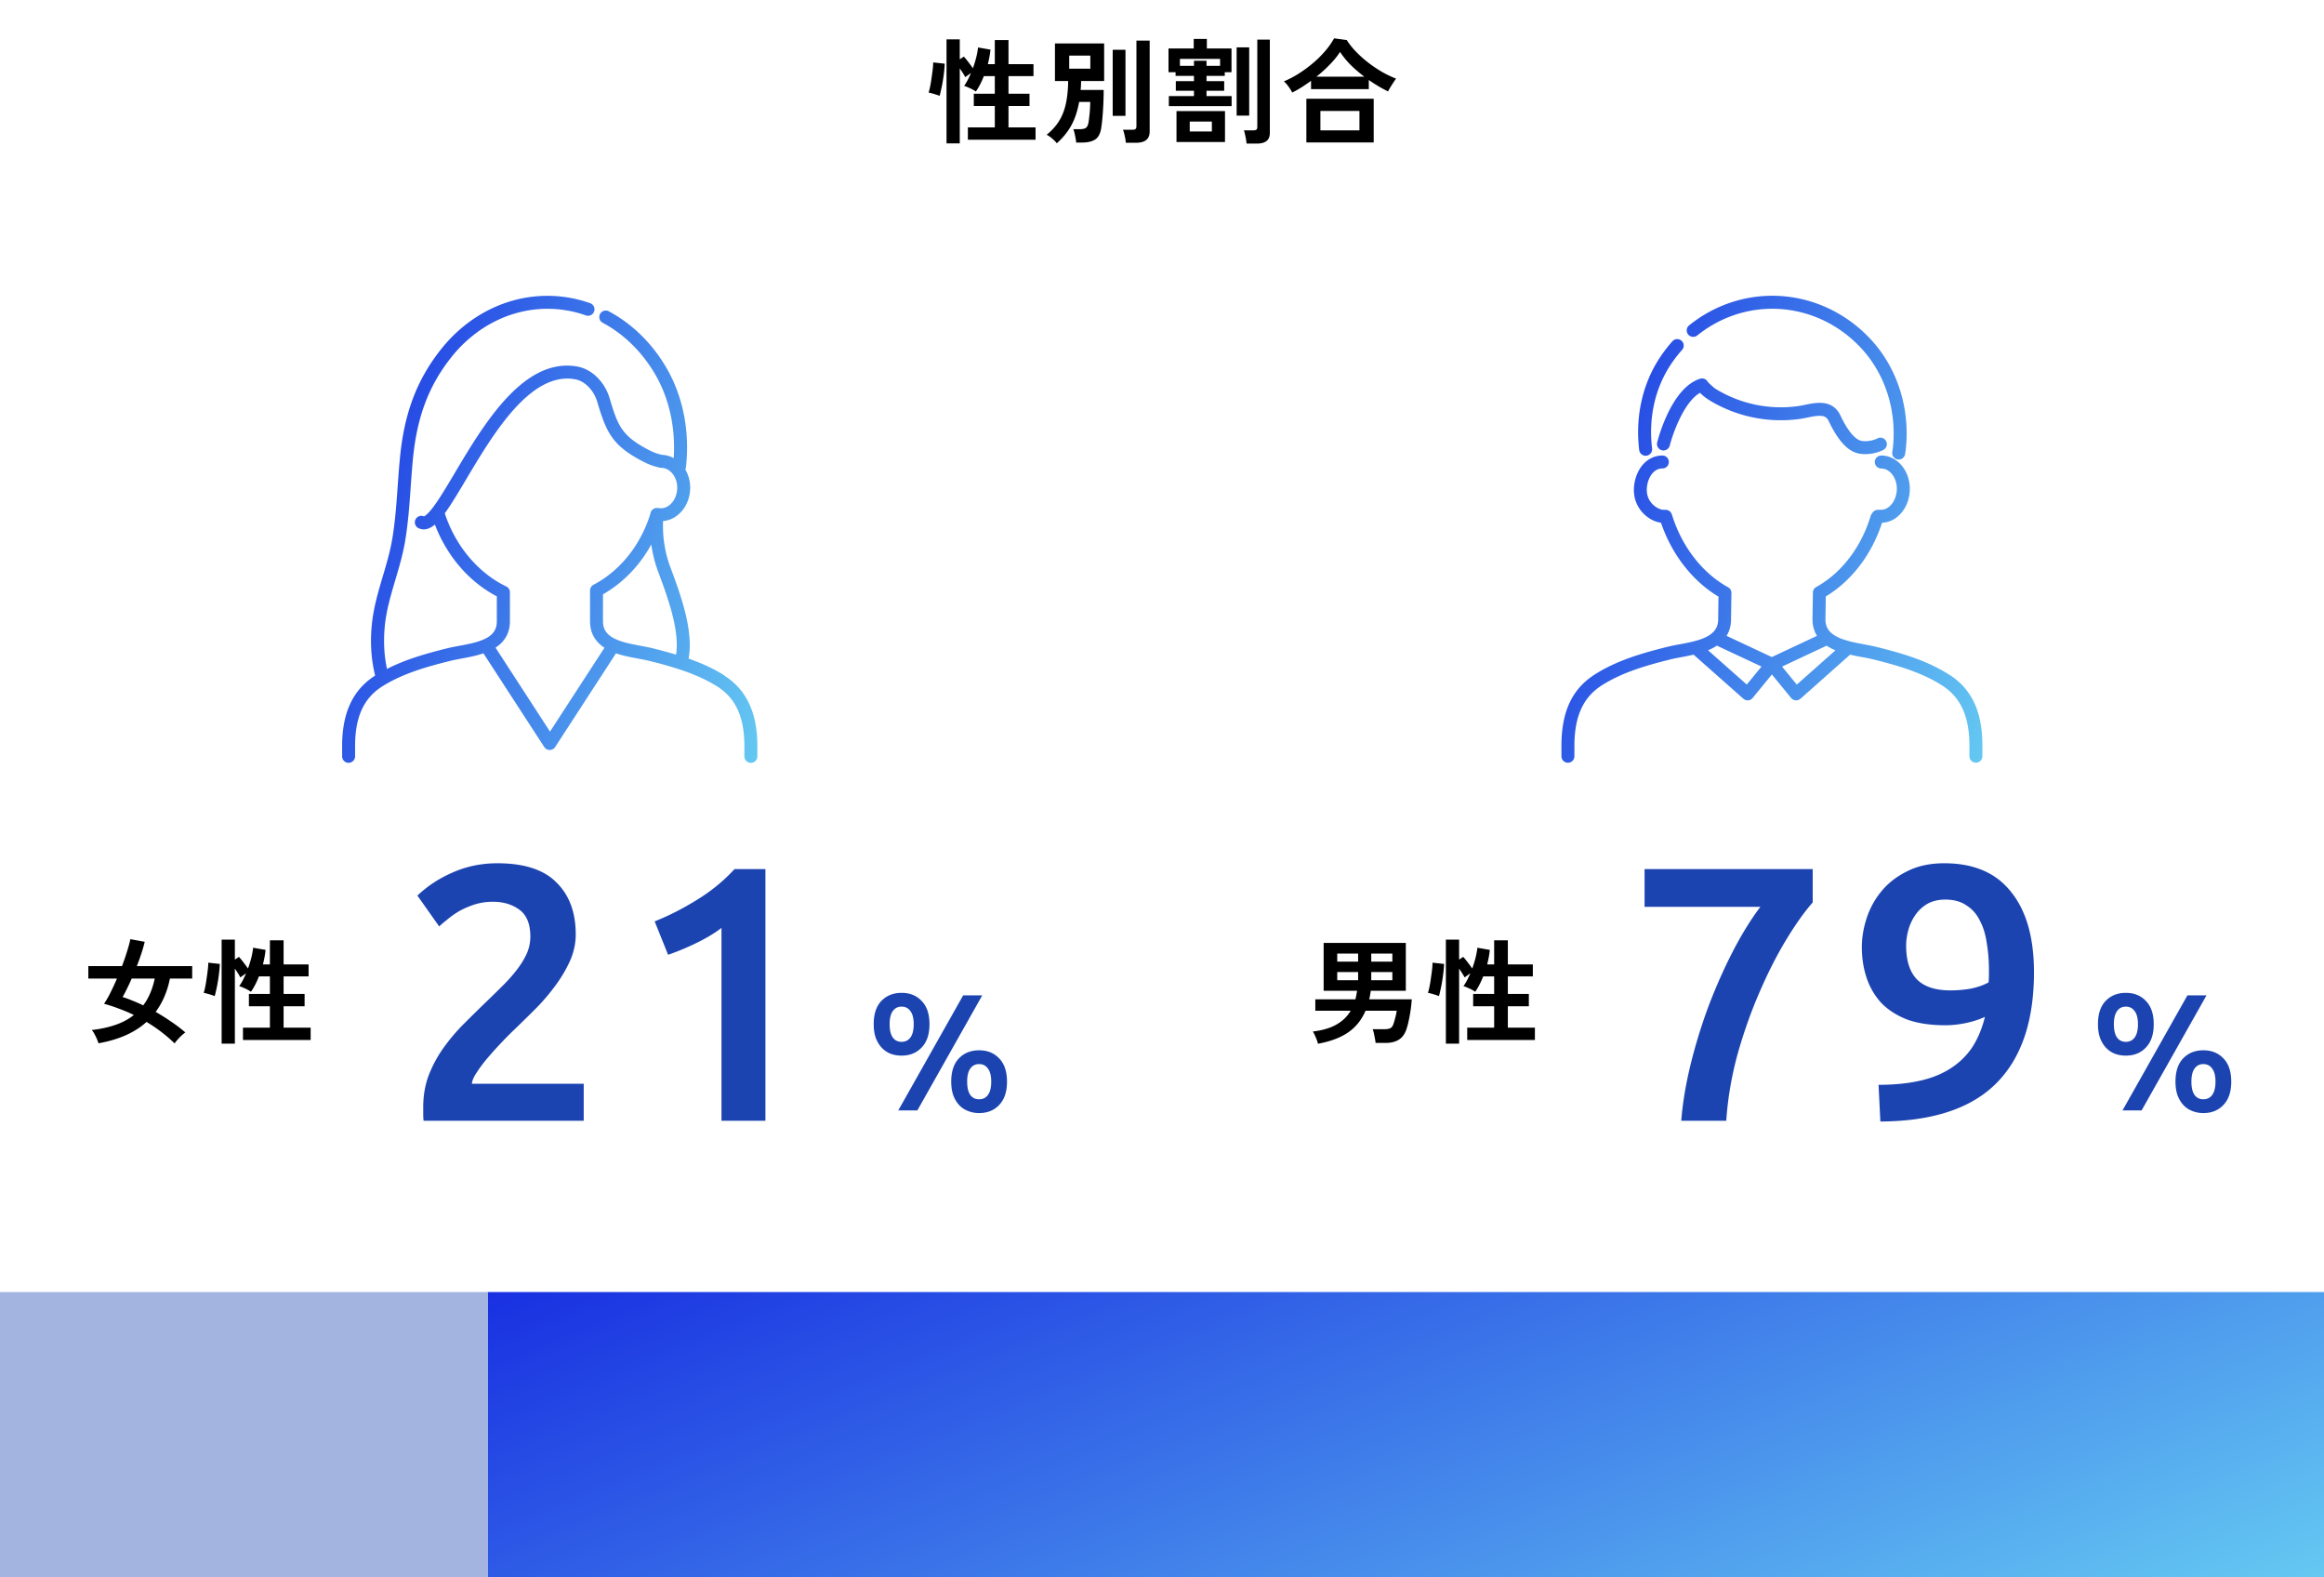
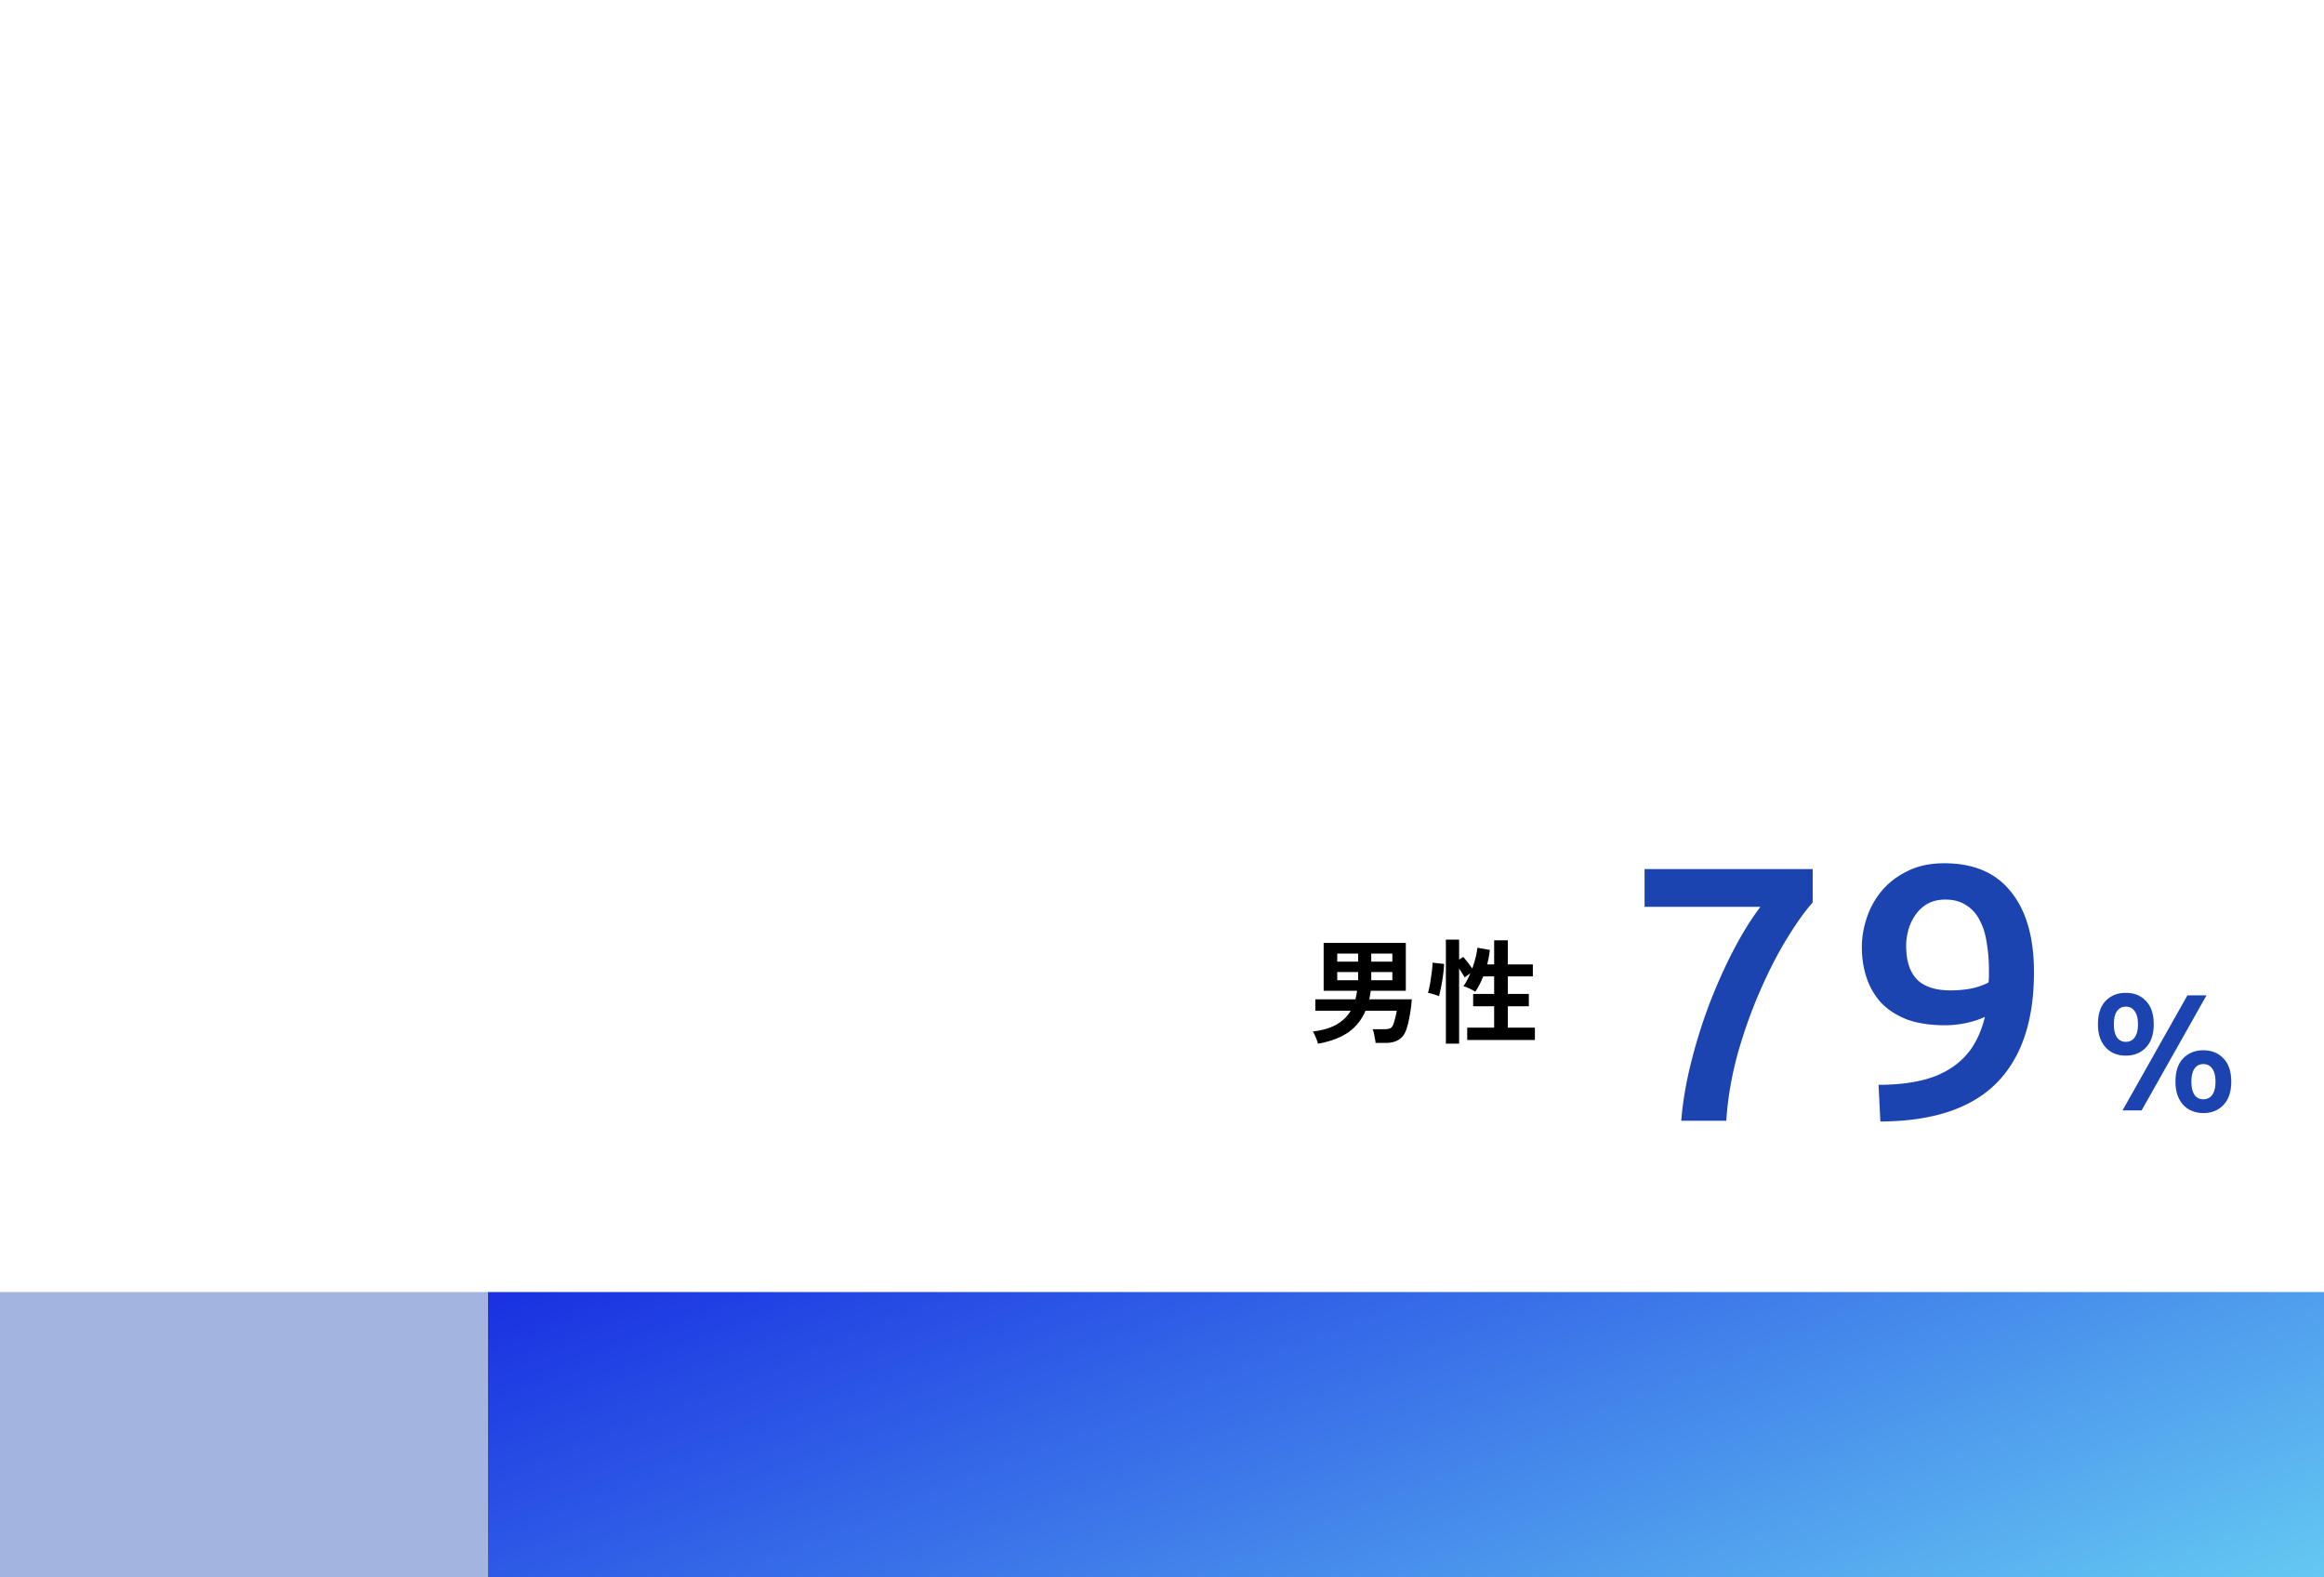
<svg xmlns="http://www.w3.org/2000/svg" width="448" height="304" fill="none">
-   <path fill="#000" d="M182.464 27.628V7.586h2.552v3.85l.792-.528c.249.279.543.638.88 1.078.337.44.623.829.858 1.166.249-.69.462-1.379.638-2.068.176-.704.293-1.35.352-1.936l2.398.418c-.044.455-.11.917-.198 1.386-.088.47-.191.939-.308 1.408h1.342V7.718h2.64v4.642h4.818v2.31h-4.818v3.388h4.048v2.376h-4.048v4.114h5.214v2.376h-13.046v-2.376h5.192v-4.114h-4.048v-2.376h4.048V14.67h-2.112c-.44 1.13-.953 2.12-1.54 2.97a5.132 5.132 0 0 0-.682-.418 9.148 9.148 0 0 0-.858-.396 3.443 3.443 0 0 0-.726-.264c.484-.69.924-1.518 1.32-2.486l-1.1.792a8.112 8.112 0 0 0-.462-.792 19.663 19.663 0 0 0-.594-.902v14.454h-2.552Zm-1.342-9.152a6.053 6.053 0 0 0-.66-.242 13.092 13.092 0 0 0-.814-.242 7.599 7.599 0 0 0-.638-.154c.103-.323.205-.733.308-1.232.103-.513.191-1.056.264-1.628.088-.572.161-1.115.22-1.628.059-.528.088-.968.088-1.32l2.222.242a20.166 20.166 0 0 1-.132 1.694 35.692 35.692 0 0 1-.264 1.826 24.786 24.786 0 0 1-.33 1.628c-.103.484-.191.836-.264 1.056Zm22.594 9.13c-.205-.279-.506-.587-.902-.924-.381-.323-.733-.557-1.056-.704.968-.777 1.745-1.628 2.332-2.552.601-.924 1.049-2.017 1.342-3.278.293-1.261.455-2.772.484-4.532h-2.552V8.378h9.482v7.238h-4.444a16.799 16.799 0 0 1-.088 1.716h4.444a63.445 63.445 0 0 1-.242 5.368 27.554 27.554 0 0 1-.242 2.024c-.176 1.07-.572 1.797-1.188 2.178-.601.381-1.445.572-2.53.572h-1.1a6.47 6.47 0 0 0-.132-.902 16.61 16.61 0 0 0-.198-.968 4.069 4.069 0 0 0-.22-.704h1.166c.572 0 .983-.08 1.232-.242.249-.176.418-.491.506-.946.073-.381.132-.814.176-1.298a23.722 23.722 0 0 0 .176-2.772h-2.134c-.323 1.804-.843 3.344-1.562 4.62a12.788 12.788 0 0 1-2.75 3.344Zm13.31-.088a7.329 7.329 0 0 0-.11-.836 21.747 21.747 0 0 0-.198-.924 4.057 4.057 0 0 0-.242-.748h1.782c.293 0 .499-.044.616-.132.132-.103.198-.293.198-.572V7.828h2.552v17.468c0 .777-.227 1.342-.682 1.694-.44.352-1.115.528-2.024.528h-1.892Zm-2.53-5.192V9.588h2.464v12.738h-2.464Zm-8.382-9.086h4.07v-2.53h-4.07v2.53Zm19.206 7.216V18.52h4.84v-1.034h-3.498v-1.848h3.498v-1.012h-3.542v-.704h-1.364V9.346h4.862V7.498h2.53v1.848h4.752v4.576H236.1v.704h-3.52v1.012h3.41v1.848h-3.41v1.034h4.84v1.936h-12.1Zm1.474 6.908v-5.962h9.35v5.962h-9.35Zm13.508.308a8.275 8.275 0 0 0-.11-.836 23.727 23.727 0 0 0-.198-.968c-.059-.323-.132-.572-.22-.748h1.826c.279 0 .477-.044.594-.132.117-.088.176-.264.176-.528V7.63h2.42v17.952c0 .733-.213 1.261-.638 1.584-.411.337-1.041.506-1.892.506h-1.958Zm-1.914-5.39V9.126h2.42v13.156h-2.42Zm-9.042 3.058h4.268v-1.914h-4.268v1.914Zm-1.892-12.65h2.706v-.99h2.42v.99h2.618v-1.342h-7.744v1.342Zm21.648 5.148a7.983 7.983 0 0 0-.726-1.166 5.449 5.449 0 0 0-.88-.99 19.114 19.114 0 0 0 2.86-1.496 25.018 25.018 0 0 0 2.75-2.024 20.804 20.804 0 0 0 2.354-2.332 14.32 14.32 0 0 0 1.716-2.442l2.442.33a13.873 13.873 0 0 0 1.76 2.222c.704.733 1.481 1.43 2.332 2.09.851.66 1.738 1.261 2.662 1.804a20.4 20.4 0 0 0 2.75 1.32c-.132.176-.301.418-.506.726a48.3 48.3 0 0 0-.572.902 8.328 8.328 0 0 0-.462.836 28.987 28.987 0 0 1-1.848-.99 36.683 36.683 0 0 1-1.87-1.21v1.76h-11.132v-1.606c-.601.44-1.21.858-1.826 1.254-.616.381-1.217.719-1.804 1.012Zm2.728 9.614v-8.426h12.98v8.426h-12.98Zm2.706-2.332h7.524v-3.74h-7.524v3.74Zm-.77-10.34h9.24a26.095 26.095 0 0 1-2.64-2.266 16.472 16.472 0 0 1-2.046-2.508c-.499.792-1.151 1.599-1.958 2.42a26.771 26.771 0 0 1-2.596 2.354Z" />
  <g clip-path="url(#a)">
-     <path fill="url(#b)" fill-opacity=".9" d="M139.643 130.169c-1.969-1.244-4.238-2.306-6.9-3.238.931-5.1-1.181-11.4-3.456-17.456a22.76 22.76 0 0 1-1.463-9.056c2.913-.238 5.225-3.031 5.225-6.444a6.875 6.875 0 0 0-.944-3.494c.063-.125.107-.262.119-.406.781-6.756-.506-13.487-3.619-18.95-2.75-4.812-6.637-8.662-11.237-11.125a1.25 1.25 0 0 0-1.694.513 1.25 1.25 0 0 0 .513 1.693c4.187 2.244 7.731 5.763 10.243 10.163 2.619 4.6 3.819 10.2 3.438 15.919a5.192 5.192 0 0 0-2.288-.632l-.337-.087c-1.013-.269-1.631-.556-2.575-1.063-4.825-2.593-5.606-4.53-7.15-9.762a9.548 9.548 0 0 0-.506-1.325 9.357 9.357 0 0 0-2.325-3.106c-1.038-.894-2.257-1.482-3.513-1.694-10.275-1.725-17.937 11.169-23.537 20.587-1.806 3.044-3.375 5.67-4.663 7.194-.762.9-1.162 1.081-1.262 1.113a1.25 1.25 0 0 0-.981 2.3c1.193.543 2.306-.044 3.106-.719 2.312 6.075 6.581 11.031 11.937 13.837v4.813c0 1.875-1.012 3.012-3.387 3.819-1.207.412-2.569.662-3.882.906-.83.156-1.612.3-2.325.481-3.83.956-7.85 2.056-11.575 3.963-.562-2.575-.706-5.332-.425-8.232.288-3.031 1.144-5.912 2.044-8.962.669-2.25 1.356-4.575 1.788-6.95.644-3.625.912-7.344 1.162-10.944.119-1.712.244-3.481.413-5.212.756-8.15 3.031-14.225 7.368-19.707 4.72-5.968 11.488-9.393 18.569-9.393 2.375 0 4.725.375 6.975 1.125l.438.15a1.248 1.248 0 1 0 .831-2.357c-.163-.056-.331-.118-.494-.168a24.517 24.517 0 0 0-7.756-1.25c-7.85 0-15.338 3.768-20.531 10.337-4.656 5.881-7.094 12.369-7.9 21.025-.169 1.756-.294 3.544-.419 5.269-.25 3.531-.506 7.187-1.131 10.675-.407 2.237-1.075 4.5-1.725 6.687-.9 3.032-1.825 6.169-2.138 9.432-.337 3.437-.119 6.712.644 9.756-.206.131-.4.262-.6.406-3.881 2.756-5.769 7.075-5.769 13.206v1.957c0 .687.563 1.25 1.25 1.25.688 0 1.25-.563 1.25-1.25v-1.957c0-5.337 1.5-8.881 4.707-11.162.168-.119.343-.238.506-.344.243-.15.481-.3.725-.444 3.831-2.237 8.212-3.443 12.375-4.481.644-.162 1.387-.3 2.175-.45 1.337-.25 2.85-.531 4.225-1 .012 0 .018-.006.031-.012l11.725 18.056c.231.356.625.569 1.05.569.425 0 .819-.213 1.05-.569l11.725-18.056c1.394.475 2.912.762 4.281 1.018.781.144 1.525.282 2.163.444 1.662.413 3.612.919 5.537 1.55a.93.93 0 0 0 .219.069c2.894.944 5.294 2.025 7.319 3.306 3.575 2.256 5.237 5.919 5.237 11.513v1.956c0 .687.563 1.25 1.25 1.25.688 0 1.25-.563 1.25-1.25v-1.956c0-6.444-2.094-10.9-6.4-13.625l.044-.019Zm-33.625 10.812-10.494-16.162c1.838-1.206 2.775-2.906 2.775-5.088v-5.587a1.24 1.24 0 0 0-.712-1.125c-5.407-2.588-9.825-7.856-11.844-14.094 1.213-1.662 2.55-3.906 4.063-6.45 5.23-8.794 12.387-20.837 20.974-19.394.819.138 1.588.513 2.294 1.12a6.823 6.823 0 0 1 1.694 2.28c.137.294.262.62.369.97 1.725 5.83 2.887 8.312 8.362 11.255 1.069.575 1.875.95 3.119 1.282l.481.125a1.4 1.4 0 0 0 .319.043c.887 0 1.537.444 1.925.813.769.737 1.206 1.837 1.206 3.019 0 2.137-1.412 3.937-3.094 3.968l-.7-.05a1.25 1.25 0 0 0-1.356.963l-.069.3c-.968 3.062-2.531 5.931-4.506 8.3-1.856 2.212-4.012 3.969-6.412 5.231a1.245 1.245 0 0 0-.669 1.106v5.938c0 2.194.944 3.894 2.781 5.094L106.024 141l-.006-.019Zm17.512-16.518c-1.675-.313-3.406-.632-4.793-1.263-1.732-.781-2.5-1.85-2.5-3.469v-5.193c2.418-1.375 4.606-3.213 6.5-5.469 1.056-1.263 2-2.656 2.812-4.131.263 1.85.725 3.668 1.394 5.431 2.1 5.587 4.056 11.369 3.387 15.794a99.214 99.214 0 0 0-4.493-1.219c-.713-.175-1.488-.319-2.307-.475v-.006Z" />
-   </g>
-   <path fill="#000" d="M33.66 201.084a29.63 29.63 0 0 0-5.412-4.136c-2.259 2.053-5.346 3.425-9.262 4.114a10.654 10.654 0 0 0-.308-.836 9.045 9.045 0 0 0-.462-.924 3.362 3.362 0 0 0-.528-.792c1.745-.205 3.285-.543 4.62-1.012 1.35-.469 2.515-1.1 3.498-1.892a32.91 32.91 0 0 0-2.926-1.232 28.442 28.442 0 0 0-2.816-.924 19.39 19.39 0 0 0 1.232-2.156c.425-.851.843-1.753 1.254-2.706h-5.522v-2.398h6.49a44.343 44.343 0 0 0 1.012-2.948c.293-.924.491-1.672.594-2.244l2.772.506a27.79 27.79 0 0 1-.616 2.178 47.97 47.97 0 0 1-.902 2.508h10.67v2.398h-4.29c-.499 2.479-1.415 4.62-2.75 6.424a43.261 43.261 0 0 1 2.97 1.87c.983.66 1.9 1.357 2.75 2.09-.19.132-.418.315-.682.55-.264.249-.52.513-.77.792s-.455.535-.616.77Zm-6.05-7.326c1.041-1.379 1.782-3.102 2.222-5.17h-4.444c-.293.675-.594 1.32-.902 1.936-.293.616-.58 1.159-.858 1.628.63.191 1.276.425 1.936.704.675.264 1.357.565 2.046.902Zm15.114 7.37v-20.042h2.552v3.85l.792-.528c.25.279.543.638.88 1.078.337.44.623.829.858 1.166.25-.689.462-1.379.638-2.068.176-.704.293-1.349.352-1.936l2.398.418c-.044.455-.11.917-.198 1.386-.088.469-.19.939-.308 1.408h1.342v-4.642h2.64v4.642h4.818v2.31H54.67v3.388h4.048v2.376H54.67v4.114h5.214v2.376H46.838v-2.376h5.192v-4.114h-4.048v-2.376h4.048v-3.388h-2.112c-.44 1.129-.953 2.119-1.54 2.97a5.184 5.184 0 0 0-.682-.418 8.93 8.93 0 0 0-.858-.396 3.432 3.432 0 0 0-.726-.264c.484-.689.924-1.518 1.32-2.486l-1.1.792a8.164 8.164 0 0 0-.462-.792c-.19-.308-.389-.609-.594-.902v14.454h-2.552Zm-1.342-9.152a6.166 6.166 0 0 0-.66-.242 12.95 12.95 0 0 0-.814-.242 7.57 7.57 0 0 0-.638-.154c.103-.323.205-.733.308-1.232.103-.513.19-1.056.264-1.628.088-.572.161-1.115.22-1.628.059-.528.088-.968.088-1.32l2.222.242a19.916 19.916 0 0 1-.132 1.694 36.321 36.321 0 0 1-.264 1.826 24.437 24.437 0 0 1-.33 1.628c-.103.484-.19.836-.264 1.056Z" />
-   <path fill="#1C44B1" d="M110.985 180.09c0 1.68-.35 3.337-1.05 4.97-.7 1.587-1.61 3.15-2.73 4.69a39.593 39.593 0 0 1-3.71 4.41c-1.4 1.4-2.8 2.777-4.2 4.13-.747.7-1.587 1.54-2.52 2.52-.934.98-1.82 1.96-2.66 2.94-.84.98-1.563 1.937-2.17 2.87-.607.887-.933 1.633-.98 2.24h21.56V216h-30.87c-.047-.373-.07-.817-.07-1.33v-1.26c0-2.24.35-4.293 1.05-6.16a24.332 24.332 0 0 1 2.87-5.32 36.725 36.725 0 0 1 3.92-4.62 369.58 369.58 0 0 1 4.34-4.27 208.5 208.5 0 0 0 3.22-3.15 30.07 30.07 0 0 0 2.66-3.01c.793-1.027 1.423-2.053 1.89-3.08a8.17 8.17 0 0 0 .7-3.29c0-2.427-.7-4.153-2.1-5.18-1.4-1.027-3.104-1.54-5.11-1.54-1.307 0-2.52.187-3.64.56-1.12.373-2.124.817-3.01 1.33-.84.513-1.587 1.05-2.24 1.61-.654.513-1.144.933-1.47 1.26l-4.2-5.95c1.96-1.867 4.246-3.36 6.86-4.48 2.66-1.167 5.507-1.75 8.54-1.75 5.18 0 8.983 1.237 11.41 3.71 2.473 2.427 3.71 5.763 3.71 10.01Zm15.215-2.52c2.707-1.073 5.413-2.45 8.12-4.13 2.753-1.68 5.18-3.663 7.28-5.95h5.95V216h-8.47v-37.17c-1.26.98-2.847 1.937-4.76 2.87a48.498 48.498 0 0 1-5.53 2.31l-2.59-6.44ZM179.177 197.392c0 1.941-.502 3.435-1.504 4.48-.982 1.045-2.272 1.568-3.872 1.568-.79 0-1.515-.128-2.176-.384a4.76 4.76 0 0 1-1.696-1.184c-.47-.512-.843-1.141-1.12-1.888-.256-.768-.384-1.632-.384-2.592 0-1.963.49-3.456 1.472-4.48 1.002-1.045 2.304-1.568 3.904-1.568s2.89.523 3.872 1.568c1.002 1.024 1.504 2.517 1.504 4.48Zm-3.04 0c0-1.131-.214-1.973-.64-2.528-.406-.576-.971-.864-1.696-.864-.726 0-1.291.288-1.696.864-.406.555-.608 1.397-.608 2.528s.202 1.984.608 2.56c.405.555.97.832 1.696.832.725 0 1.29-.277 1.696-.832.426-.576.64-1.429.64-2.56Zm9.536-5.568h3.68L176.841 214h-3.68l12.512-22.176Zm8.448 16.64c0 1.941-.502 3.435-1.504 4.48-.982 1.045-2.272 1.568-3.872 1.568-.79 0-1.515-.139-2.176-.416a4.436 4.436 0 0 1-1.696-1.152c-.47-.512-.843-1.141-1.12-1.888-.256-.768-.384-1.632-.384-2.592 0-1.963.49-3.456 1.472-4.48 1.002-1.045 2.304-1.568 3.904-1.568s2.89.523 3.872 1.568c1.002 1.024 1.504 2.517 1.504 4.48Zm-3.04 0c0-1.131-.214-1.973-.64-2.528-.406-.576-.971-.864-1.696-.864-.726 0-1.291.288-1.696.864-.406.555-.608 1.397-.608 2.528s.202 1.984.608 2.56c.405.555.97.832 1.696.832.725 0 1.29-.277 1.696-.832.426-.576.64-1.429.64-2.56Z" />
-   <path fill="url(#c)" fill-opacity=".9" fill-rule="evenodd" d="M328.483 63.675c-.438.306-.875.638-1.3.975a1.251 1.251 0 0 1-1.757-.194 1.251 1.251 0 0 1 .194-1.756c.469-.375.95-.738 1.431-1.075C331.389 58.6 336.439 57 341.664 57c7.531 0 14.712 3.375 19.725 9.256 4.644 5.494 6.825 12.95 5.981 20.45l-.112.781a1.256 1.256 0 0 1-1.404 1.065l-.015-.002a1.244 1.244 0 0 1-1.063-1.412l.107-.744c.762-6.782-1.207-13.544-5.413-18.513-4.519-5.319-11.006-8.375-17.806-8.375-4.713 0-9.269 1.438-13.181 4.169Zm-11.095 24.15c-.05.006-.106.006-.156.006v.006a1.253 1.253 0 0 1-1.238-1.094c-.75-6.094.494-12.156 3.5-17.075a28.057 28.057 0 0 1 2.894-3.894 1.247 1.247 0 1 1 1.869 1.657 25.027 25.027 0 0 0-2.631 3.537c-2.713 4.438-3.832 9.931-3.15 15.463.087.687-.4 1.306-1.088 1.393Zm44.517-3.325s-1.025.525-2.319.525c-.231 0-.463-.019-.675-.05-.881-.131-2.313-1.093-4.138-4.918-1.506-3.144-4.7-2.482-6.818-2.038l-.107.022c-.35.074-.688.145-1.006.19a23.843 23.843 0 0 1-8.287-.212 23.73 23.73 0 0 1-5.463-1.8c-1.019-.481-1.869-.944-2.562-1.406-.213-.157-1.007-.875-1.3-1.188a1.254 1.254 0 0 0-1.5-.637c-5.469 1.737-8.007 11.231-8.282 12.306a1.251 1.251 0 0 0 2.425.612c.6-2.362 2.738-8.425 5.844-10.2a9.39 9.39 0 0 0 1.394 1.163c.831.55 1.781 1.081 2.919 1.612 1.912.9 3.943 1.57 6.031 1.988a26.34 26.34 0 0 0 9.15.231c.331-.052.68-.123 1.042-.196h.001l.207-.041c2.5-.525 3.494-.5 4.05.669 1.9 3.974 3.819 5.98 6.025 6.312.337.05.694.075 1.05.075 1.912 0 3.337-.738 3.494-.825a1.246 1.246 0 0 0 .506-1.688 1.255 1.255 0 0 0-1.688-.518l.007.012Zm-.274 40.15c4.7 1.168 9.65 2.537 14.006 5.312l.025-.006c4.426 2.781 6.488 7.169 6.488 13.806v1.981c0 .688-.562 1.25-1.25 1.25s-1.25-.562-1.25-1.25v-1.981c0-5.694-1.694-9.406-5.325-11.694-4.05-2.575-8.775-3.881-13.269-5a38.974 38.974 0 0 0-2.137-.437 54.745 54.745 0 0 1-2.269-.463l-9.563 8.488c-.006 0-.012.012-.018.012a.055.055 0 0 0-.019.018 1.405 1.405 0 0 1-.131.089c-.007.006-.019.018-.025.018a1.27 1.27 0 0 1-.644.182c-.363 0-.719-.157-.969-.457l-3.712-4.531-3.707 4.525-.024.025c-.007.006-.007.013-.007.013l-.012.012c-.013.013-.025.031-.038.044l-.034.025a.458.458 0 0 0-.053.044c-.025.025-.056.056-.088.075-.032.023-.068.042-.102.061l-.035.02-.029.016a.366.366 0 0 1-.052.028c-.048.021-.104.037-.158.053l-.03.009a.07.07 0 0 0-.025.006c-.008.003-.016.007-.025.007a1.232 1.232 0 0 1-1.075-.288v-.006h-.006a.092.092 0 0 0-.027-.025.177.177 0 0 1-.023-.019l-.013-.012-9.531-8.432a69.58 69.58 0 0 1-2.263.463c-.774.144-1.512.281-2.143.437-4.5 1.125-9.238 2.444-13.263 5-3.618 2.294-5.306 6.007-5.306 11.7v1.982c0 .687-.562 1.25-1.25 1.25s-1.25-.563-1.25-1.25v-1.982c0-6.631 2.056-11.018 6.469-13.806 4.337-2.756 9.293-4.137 14-5.312a39.406 39.406 0 0 1 2.281-.469c.906-.169 1.844-.35 2.744-.575a.265.265 0 0 0 .037-.012c.019-.006.038-.013.057-.013 1.6-.413 2.693-.906 3.431-1.544.025-.019.069-.056.069-.056.006-.006.006-.013.006-.013.762-.675 1.118-1.506 1.118-2.625l.063-4.356c-5.012-3.006-9-8.119-11.081-14.237-2.35-.363-4.425-2.25-5.038-4.72-.493-1.993.007-4.45 1.238-6.105.956-1.288 2.3-2.044 3.781-2.125.094-.013.188-.013.281-.013.688 0 1.25.563 1.25 1.25 0 .688-.562 1.25-1.25 1.25h-.125c-.762.038-1.412.419-1.937 1.125-.8 1.075-1.138 2.725-.819 4.013.344 1.4 1.556 2.525 2.85 2.812h.056l.65.019c.444.012.832.269 1.044.65.038.062.075.131.1.206 0 .006.003.011.006.016.003.004.007.01.007.015 1.887 6.157 5.837 11.275 10.843 14.038.013.004.023.012.035.02l.015.011a1.322 1.322 0 0 1 .2.156.563.563 0 0 1 .088.088l.075.094.023.035c.013.02.028.041.039.065l.028.053.029.053a.857.857 0 0 1 .043.112c.006.019.01.037.014.054.005.023.01.044.017.065l.009.047c.005.025.01.048.01.072a.449.449 0 0 1 .013.131v.063l-.075 5.062c0 1.2-.294 2.263-.863 3.181l8.725 4.088 8.707-4.088c-.569-.918-.863-1.987-.863-3.2l.075-5.137v-.044c0-.039.005-.073.01-.11l.002-.015a1.106 1.106 0 0 1 .05-.212.767.767 0 0 1 .088-.207.9.9 0 0 0 .025-.041.652.652 0 0 1 .069-.102c.018-.019.031-.038.05-.057a1.56 1.56 0 0 1 .106-.112.448.448 0 0 1 .081-.069l.08-.051.026-.018a.094.094 0 0 0 .035-.02.143.143 0 0 0 .015-.011c4.869-2.694 8.694-7.687 10.494-13.706.056-.2.163-.369.3-.506a1.248 1.248 0 0 1 1.081-.67l.657-.012c1.612 0 3.012-1.887 3.012-4.043 0-1.22-.431-2.344-1.181-3.094-.369-.369-.981-.813-1.819-.813-.687 0-1.25-.562-1.25-1.25 0-.687.563-1.25 1.25-1.25 1.319 0 2.594.55 3.588 1.544 1.212 1.219 1.912 2.988 1.912 4.863 0 3.55-2.387 6.443-5.35 6.537-1.975 6.113-5.881 11.231-10.85 14.213l-.062 4.418c0 1.1.356 1.932 1.118 2.607l.038.037h.006c.013.013.032.025.044.038.762.643 1.844 1.125 3.425 1.531l.017.006c.015.006.032.013.045.013.816.208 1.668.37 2.495.528l.274.053.446.086c.644.123 1.26.24 1.829.383Zm-18.1 3.818 2.838 3.469h.006l7.444-6.606a9.237 9.237 0 0 1-1.7-.894l-8.588 4.031Zm-14.268-3.143 7.468 6.606v-.006l2.838-3.463-8.606-4.031a9.503 9.503 0 0 1-1.7.894Z" clip-rule="evenodd" />
+     </g>
  <path fill="#000" d="M254.062 201.15a5.145 5.145 0 0 0-.242-.792 22.078 22.078 0 0 0-.374-.88 3.961 3.961 0 0 0-.374-.682c1.863-.22 3.381-.667 4.554-1.342 1.188-.675 2.105-1.562 2.75-2.662h-6.82v-2.2h7.722c.073-.264.132-.528.176-.792.059-.279.11-.565.154-.858h-6.446v-9.218h15.84v9.218h-6.754l-.132.836c-.044.279-.103.55-.176.814h8.206a27.229 27.229 0 0 1-.594 4.136 13.062 13.062 0 0 1-.462 1.716c-.323.909-.821 1.562-1.496 1.958-.66.396-1.496.594-2.508.594h-1.914a6.652 6.652 0 0 0-.132-.858 25.8 25.8 0 0 0-.198-1.012c-.073-.337-.154-.594-.242-.77h2.134c.616 0 1.056-.073 1.32-.22.264-.147.469-.462.616-.946.117-.367.227-.763.33-1.188.117-.425.198-.829.242-1.21h-6.006c-.763 1.775-1.892 3.175-3.388 4.202-1.496 1.012-3.425 1.731-5.786 2.156Zm10.274-12.232h4.07v-1.584h-4.07v1.584Zm-6.556 0h4.026v-1.584h-4.026v1.584Zm6.556-3.586h4.07v-1.562h-4.07v1.562Zm-6.556 0h4.026v-1.562h-4.026v1.562Zm20.944 15.796v-20.042h2.552v3.85l.792-.528c.249.279.543.638.88 1.078.337.44.623.829.858 1.166.249-.689.462-1.379.638-2.068.176-.704.293-1.349.352-1.936l2.398.418c-.044.455-.11.917-.198 1.386-.088.469-.191.939-.308 1.408h1.342v-4.642h2.64v4.642h4.818v2.31h-4.818v3.388h4.048v2.376h-4.048v4.114h5.214v2.376h-13.046v-2.376h5.192v-4.114h-4.048v-2.376h4.048v-3.388h-2.112c-.44 1.129-.953 2.119-1.54 2.97a5.164 5.164 0 0 0-.682-.418 8.997 8.997 0 0 0-.858-.396 3.443 3.443 0 0 0-.726-.264c.484-.689.924-1.518 1.32-2.486l-1.1.792a8.042 8.042 0 0 0-.462-.792 19.5 19.5 0 0 0-.594-.902v14.454h-2.552Zm-1.342-9.152a6.117 6.117 0 0 0-.66-.242 12.89 12.89 0 0 0-.814-.242 7.599 7.599 0 0 0-.638-.154c.103-.323.205-.733.308-1.232.103-.513.191-1.056.264-1.628a43.14 43.14 0 0 0 .22-1.628c.059-.528.088-.968.088-1.32l2.222.242a20.166 20.166 0 0 1-.132 1.694 35.644 35.644 0 0 1-.264 1.826 24.826 24.826 0 0 1-.33 1.628c-.103.484-.191.836-.264 1.056Z" />
  <path fill="#1C44B1" d="M324.095 216c.28-3.547.91-7.28 1.89-11.2.98-3.92 2.17-7.723 3.57-11.41 1.447-3.733 3.01-7.21 4.69-10.43 1.727-3.267 3.43-5.997 5.11-8.19h-22.33v-7.28h32.41v6.44c-1.54 1.727-3.22 4.083-5.04 7.07-1.82 2.987-3.547 6.37-5.18 10.15-1.633 3.733-3.057 7.747-4.27 12.04-1.167 4.293-1.89 8.563-2.17 12.81h-8.68Zm51.895-25.13a22.69 22.69 0 0 0 3.99-.35c1.307-.28 2.427-.677 3.36-1.19.047-.513.07-.957.07-1.33v-.98c0-1.867-.14-3.617-.42-5.25-.233-1.68-.677-3.127-1.33-4.34-.607-1.26-1.47-2.24-2.59-2.94-1.073-.747-2.427-1.12-4.06-1.12-1.353 0-2.52.28-3.5.84a7.341 7.341 0 0 0-2.31 2.17 9.447 9.447 0 0 0-1.33 2.87c-.28 1.027-.42 2.03-.42 3.01 0 2.847.677 4.993 2.03 6.44 1.4 1.447 3.57 2.17 6.51 2.17Zm6.65 5.11c-1.12.513-2.357.91-3.71 1.19-1.353.28-2.66.42-3.92.42-2.893 0-5.367-.373-7.42-1.12-2.007-.793-3.663-1.867-4.97-3.22a13.541 13.541 0 0 1-2.8-4.83c-.607-1.82-.91-3.78-.91-5.88 0-1.82.303-3.663.91-5.53a15.63 15.63 0 0 1 2.87-5.25c1.307-1.587 2.963-2.87 4.97-3.85 2.007-1.027 4.387-1.54 7.14-1.54 5.693 0 9.987 1.843 12.88 5.53 2.94 3.64 4.41 8.797 4.41 15.47 0 9.427-2.427 16.567-7.28 21.42-4.853 4.853-12.297 7.303-22.33 7.35l-.35-7.07c2.8 0 5.32-.233 7.56-.7 2.287-.467 4.27-1.213 5.95-2.24a14.195 14.195 0 0 0 4.34-3.99c1.167-1.68 2.053-3.733 2.66-6.16ZM415.177 197.392c0 1.941-.502 3.435-1.504 4.48-.982 1.045-2.272 1.568-3.872 1.568-.79 0-1.515-.128-2.176-.384a4.76 4.76 0 0 1-1.696-1.184c-.47-.512-.843-1.141-1.12-1.888-.256-.768-.384-1.632-.384-2.592 0-1.963.49-3.456 1.472-4.48 1.002-1.045 2.304-1.568 3.904-1.568s2.89.523 3.872 1.568c1.002 1.024 1.504 2.517 1.504 4.48Zm-3.04 0c0-1.131-.214-1.973-.64-2.528-.406-.576-.971-.864-1.696-.864-.726 0-1.291.288-1.696.864-.406.555-.608 1.397-.608 2.528s.202 1.984.608 2.56c.405.555.97.832 1.696.832.725 0 1.29-.277 1.696-.832.426-.576.64-1.429.64-2.56Zm9.536-5.568h3.68L412.841 214h-3.68l12.512-22.176Zm8.448 16.64c0 1.941-.502 3.435-1.504 4.48-.982 1.045-2.272 1.568-3.872 1.568-.79 0-1.515-.139-2.176-.416a4.436 4.436 0 0 1-1.696-1.152c-.47-.512-.843-1.141-1.12-1.888-.256-.768-.384-1.632-.384-2.592 0-1.963.49-3.456 1.472-4.48 1.002-1.045 2.304-1.568 3.904-1.568s2.89.523 3.872 1.568c1.002 1.024 1.504 2.517 1.504 4.48Zm-3.04 0c0-1.131-.214-1.973-.64-2.528-.406-.576-.971-.864-1.696-.864-.726 0-1.291.288-1.696.864-.406.555-.608 1.397-.608 2.528s.202 1.984.608 2.56c.405.555.97.832 1.696.832.725 0 1.29-.277 1.696-.832.426-.576.64-1.429.64-2.56Z" />
  <path fill="url(#d)" fill-opacity=".9" d="M94 249h354v55H94z" />
  <path fill="#A4B4E0" d="M0 249h94.08v55H0z" />
  <defs>
    <linearGradient id="b" x1="65.949" x2="165.146" y1="57.013" y2="90.789" gradientUnits="userSpaceOnUse">
      <stop stop-color="#001ADF" />
      <stop offset="1" stop-color="#54C3F1" />
    </linearGradient>
    <linearGradient id="c" x1="301" x2="401.27" y1="57" y2="91.614" gradientUnits="userSpaceOnUse">
      <stop stop-color="#001ADF" />
      <stop offset="1" stop-color="#54C3F1" />
    </linearGradient>
    <linearGradient id="d" x1="94" x2="163.219" y1="249" y2="419.568" gradientUnits="userSpaceOnUse">
      <stop stop-color="#001ADF" />
      <stop offset="1" stop-color="#54C3F1" />
    </linearGradient>
    <clipPath id="a">
      <path fill="#fff" d="M61 57h90v90H61z" />
    </clipPath>
  </defs>
</svg>